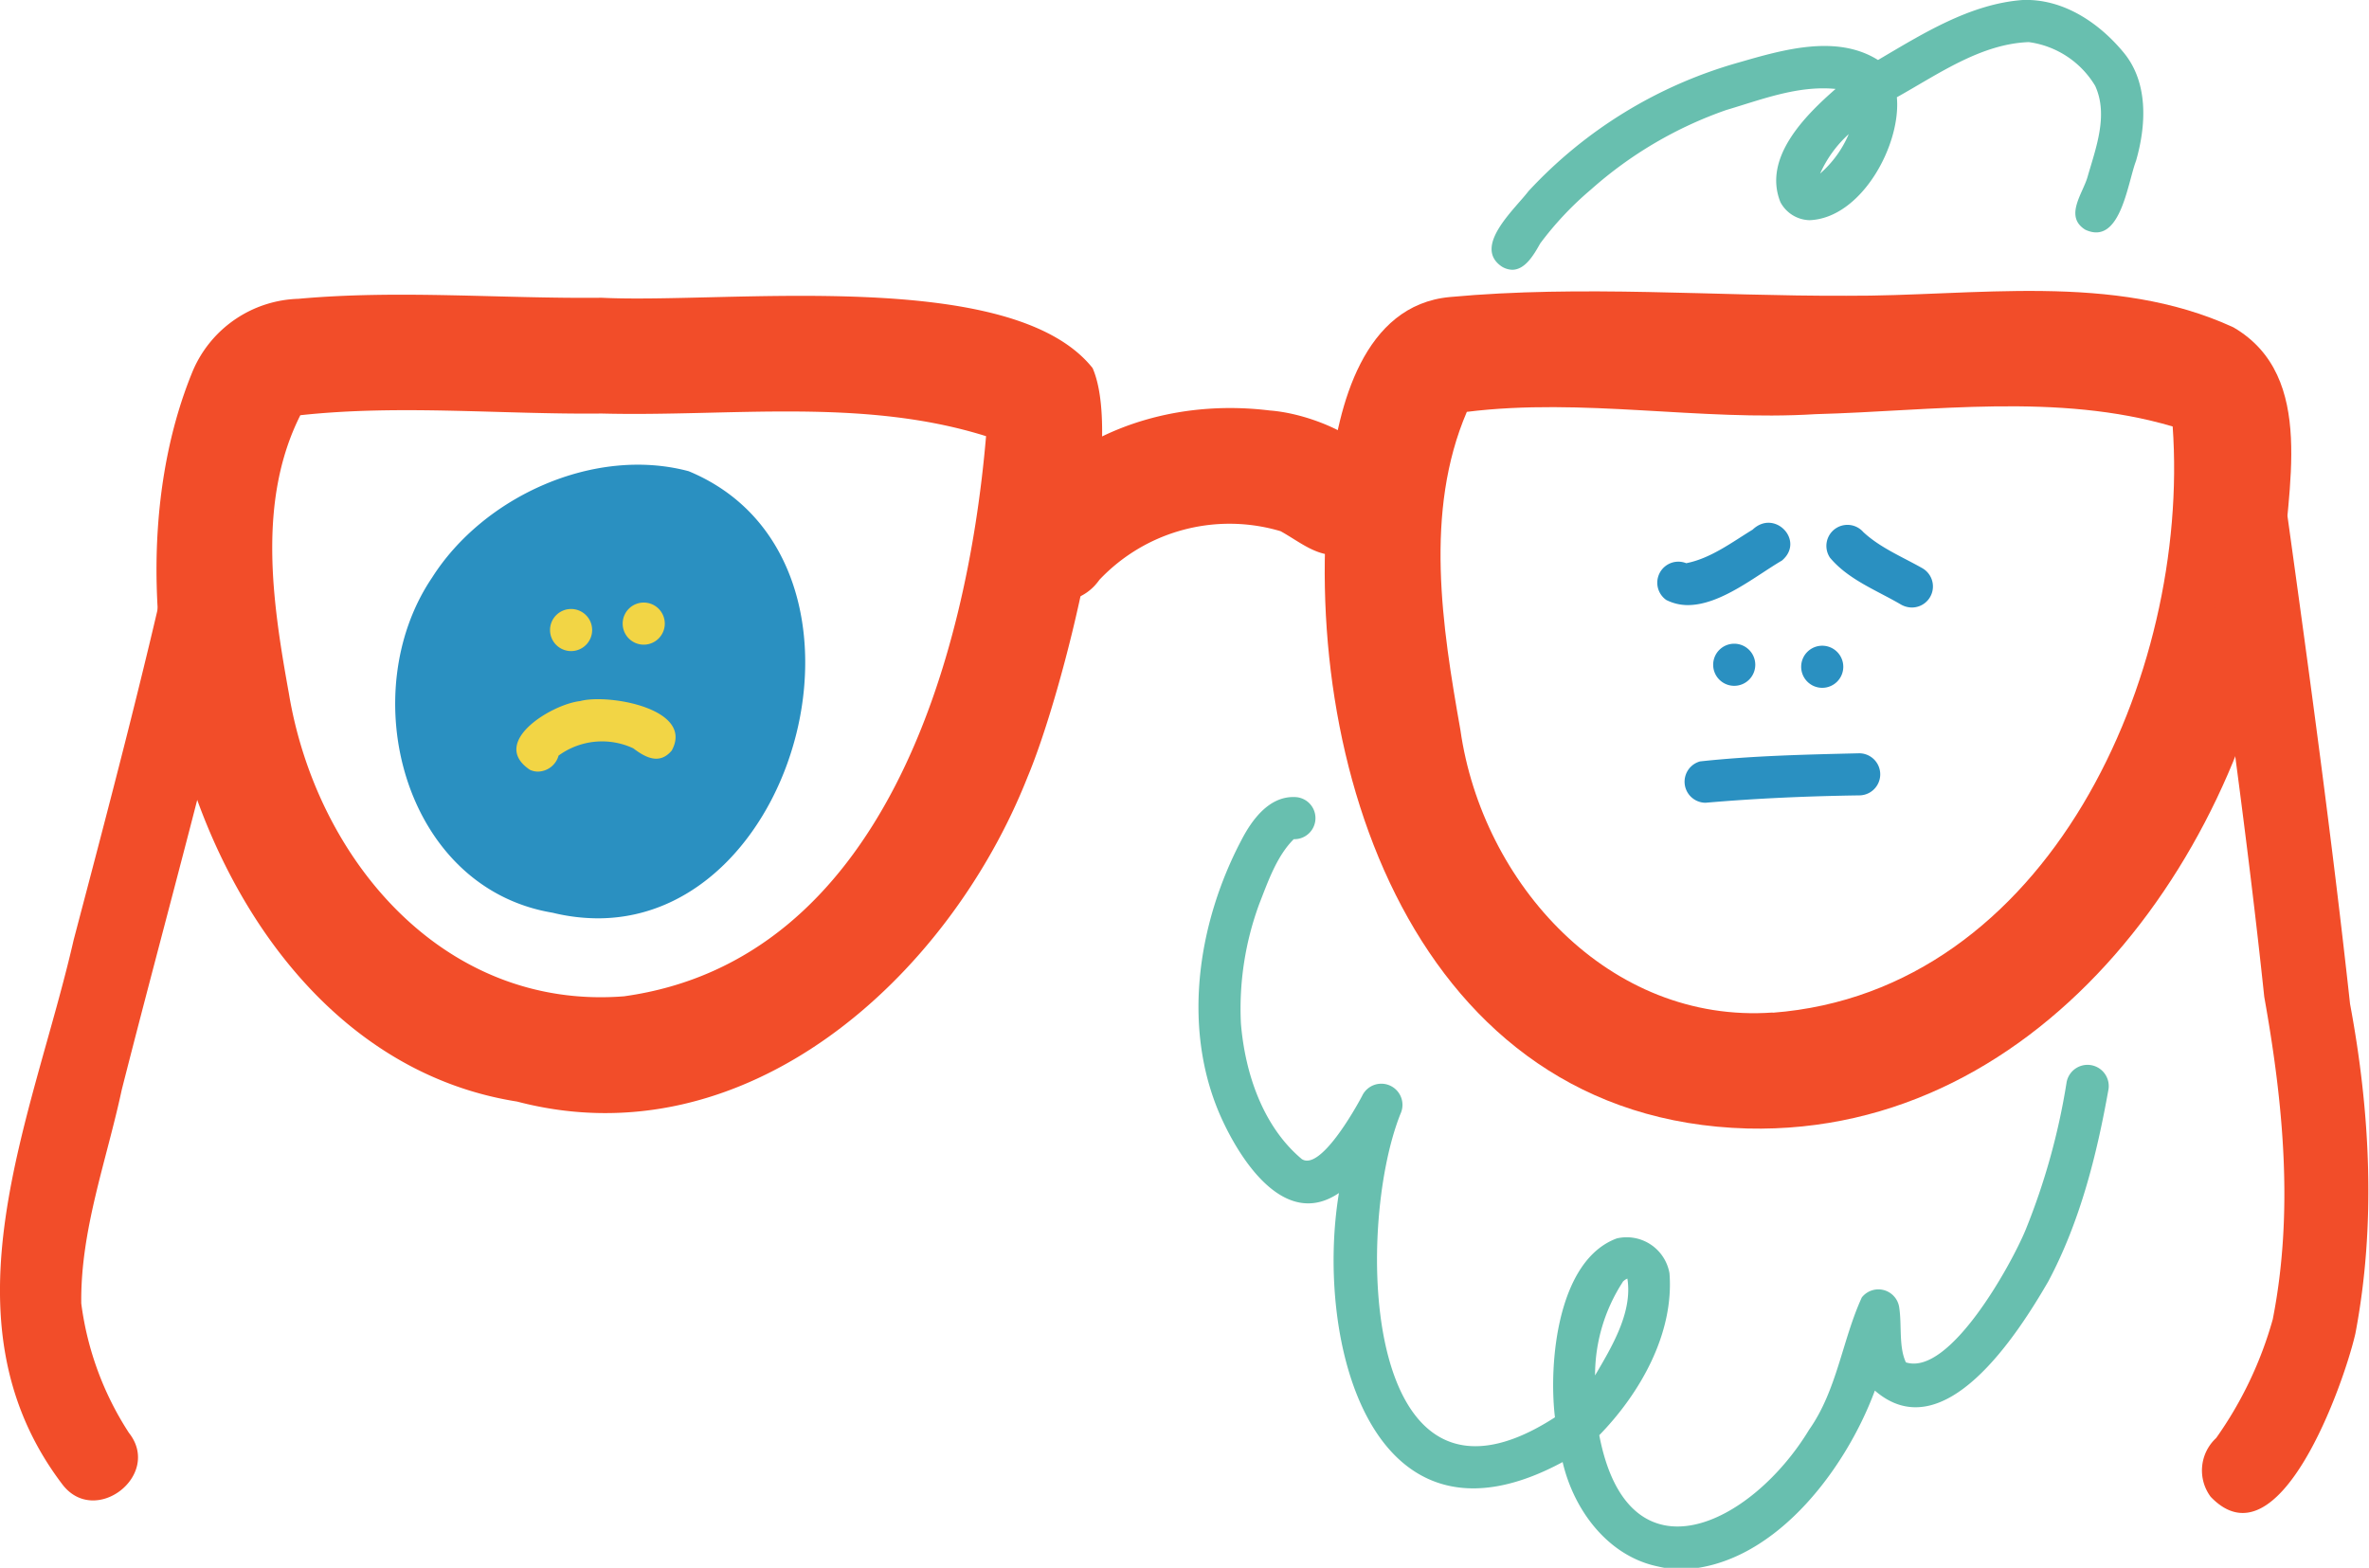
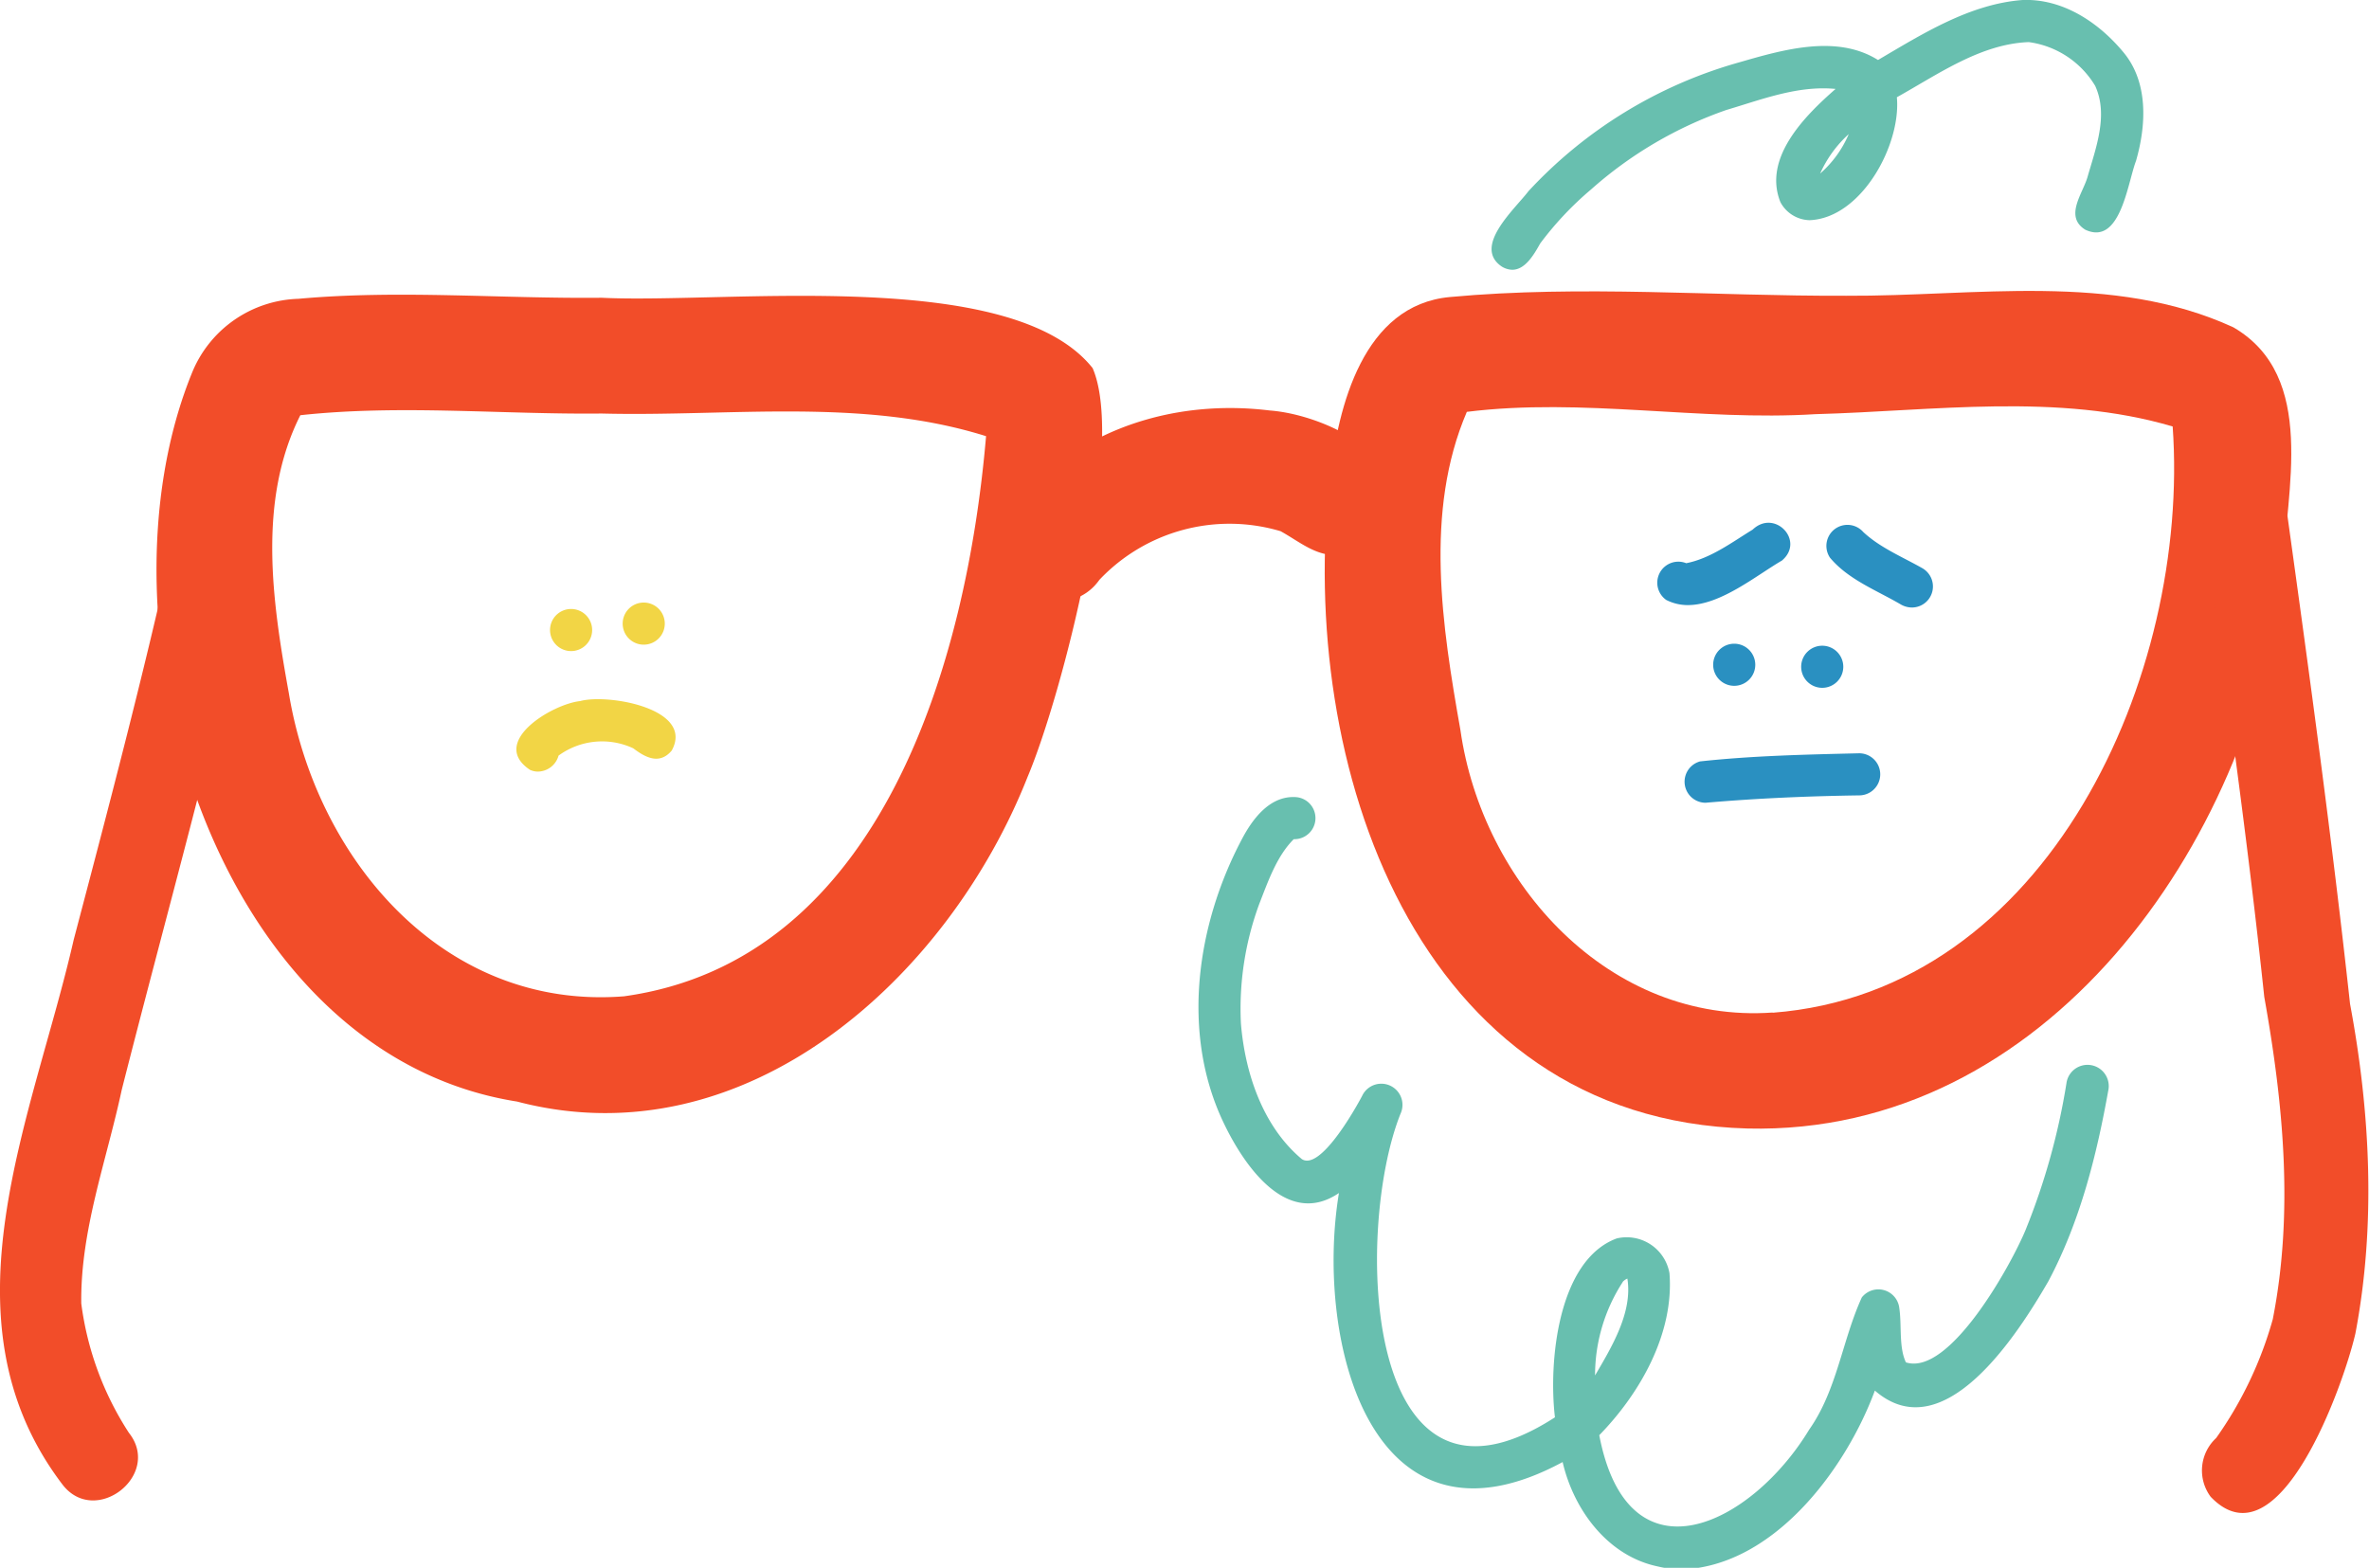
<svg xmlns="http://www.w3.org/2000/svg" viewBox="0 0 225.04 148.96">
  <defs>
    <style>.cls-1{fill:#f24d29;}.cls-2{fill:#2a90c1;}.cls-3{fill:#f2d545;}.cls-4{fill:#68bfaf;}</style>
  </defs>
  <title>L3_tellDifference</title>
  <g id="Layer_2" data-name="Layer 2">
    <g id="tell_apart" data-name="tell apart">
      <path class="cls-1" d="M49.12,104.66C20.44,100.14,8.31,59.32,18.34,35.18a11.27,11.27,0,0,1,10-6.79c9.58-.87,19.21,0,28.82-.1,11.83.59,38.92-3,46.63,6.68C107,42.33,100.91,66,97.62,73.8,90.09,92.89,70.84,110.36,49.12,104.66Zm10.15-10c24.55-3.4,32.59-32,34.4-53.22C81.91,37.75,69.3,39.6,57.15,39.29c-9.54.1-19.12-.87-28.62.16-4.1,8.15-2.65,17.78-1.09,26.42C30.06,81.68,42.17,96,59.27,94.66Z" />
      <path class="cls-1" d="M94.62,51.71c0-2.87,2.23-4.54,4.2-6.25,5.86-5.42,14-7.42,21.79-6.46,5.52.41,15,5,10.56,11.58a5.47,5.47,0,0,1-3.6,2.09c-2.31.41-4-1.14-5.92-2.2A17,17,0,0,0,104,55.57l.45-.5v0C101.58,59.2,94.47,56.84,94.62,51.71Z" />
      <path class="cls-1" d="M166,107.22c-31.59-.85-42.77-34.81-39.66-61.73.76-6.89,3.16-16.52,11.4-17.27,12.56-1.16,25.08-.07,37.65-.12,12.19.07,25.32-2.27,36.77,3,8,4.66,5,15.57,4.7,23.2C213.87,80.12,194.28,107.91,166,107.22Zm2.39-11c26.22-2,39.67-32.16,38-55.7-10.93-3.23-22.74-1.47-33.94-1.17-11,.68-22.1-1.59-33.11-.22-4.06,9.46-2.35,20.4-.61,30.23C140.8,83.94,152.86,97.31,168.4,96.2Z" />
      <path class="cls-1" d="M5.9,141C-6,125.29,3.14,106.2,7,89.29c3.24-12.3,6.65-25.21,9.36-37.47.88-5.55,9.29-3.74,7.8,1.7-3.68,16.78-8.35,33.32-12.59,50-1.46,6.81-3.94,13.38-3.85,20.32a29.46,29.46,0,0,0,4.53,12.3C15.43,140.16,9,145.14,5.9,141Z" />
      <path class="cls-1" d="M210,142.21a4.19,4.19,0,0,1,.52-5.58,36.46,36.46,0,0,0,5.38-11.29c2-10.18,1-20.52-.81-30.63-1.58-15-3.72-30-5.77-45-.64-5.14,7.17-6.29,7.92-1.09,2.16,15.57,4.29,31.14,6,46.76,1.93,10.32,2.47,21,.51,31.31C222.68,131.4,216.5,149,210,142.21Z" />
-       <path class="cls-2" d="M52.5,86.72C38.33,84.36,33.58,65.91,41.05,54.87c4.89-7.71,15.42-12.49,24.37-10.1C85,52.89,76.4,87.25,56.8,87.25A18.19,18.19,0,0,1,52.5,86.72Z" />
      <path class="cls-3" d="M52.25,59.86a2,2,0,1,1,2,2A2,2,0,0,1,52.25,59.86Z" />
      <path class="cls-3" d="M59.15,59.25a2,2,0,1,1,2,2A2,2,0,0,1,59.15,59.25Z" />
      <path class="cls-3" d="M50.34,73.14c-3.91-2.62,2.09-6.24,4.77-6.53,2.61-.72,10.89.7,8.7,4.7-1.15,1.37-2.48.68-3.65-.21a7,7,0,0,0-7.1.69,2.07,2.07,0,0,1-2,1.52A1.82,1.82,0,0,1,50.34,73.14Z" />
      <path class="cls-4" d="M142.65,25.32c-2.78-1.9,1.24-5.44,2.54-7.15a43.17,43.17,0,0,1,20-12.24c4.16-1.2,9.26-2.7,13.21-.23C182.62,3.22,187.13.37,192.15,0c3.82-.14,7.23,2.14,9.59,5s2.14,6.91,1.17,10.28c-.81,2.11-1.48,8.12-4.83,6.54-2-1.26-.24-3.41.22-5,.79-2.75,2-5.88.73-8.66A8.71,8.71,0,0,0,192.72,4c-4.58.17-8.63,3.07-12.53,5.24.42,4.5-3.36,11.49-8.29,11.68a3.22,3.22,0,0,1-2.77-1.71c-1.69-4.2,2.31-8.2,5.24-10.76-3.58-.35-7,1-10.38,2A38.25,38.25,0,0,0,151.14,18a30.88,30.88,0,0,0-4.83,5.13c-.61,1.09-1.43,2.5-2.66,2.5A2,2,0,0,1,142.65,25.32Zm30.25-8.83a10.35,10.35,0,0,0,2.72-3.75A11.29,11.29,0,0,0,172.9,16.49Z" />
      <path class="cls-4" d="M157.44,148.82c-4.72-1-7.95-5.37-9-9.91-18.22,9.83-23.56-11.55-21.25-25.56-5,3.39-9.11-2.76-11-6.77-4-8.46-2.52-18.69,1.74-26.77,1-1.93,2.64-4.19,5.09-4.08a2,2,0,1,1-.12,4c-1.63,1.62-2.46,4.07-3.27,6.13a28.75,28.75,0,0,0-1.75,11.39c.39,4.71,2.08,9.78,5.79,12.88,1.74,1.11,5-4.64,5.72-6a2,2,0,1,1,3.65,1.69c-4.37,10.9-3.69,40.71,14.67,28.84-.62-5.17.25-14.93,5.88-17a4.13,4.13,0,0,1,5,3.31c.45,5.71-2.78,11.4-6.67,15.39,2.75,14.35,14.45,8.54,19.94-.53,2.65-3.76,3.14-8.5,5-12.56a2,2,0,0,1,3.56,1c.25,1.67-.06,3.71.63,5.17,4.15,1.33,10-9.27,11.37-12.59a64,64,0,0,0,3.88-13.93,2,2,0,0,1,4,.54c-1.12,6.29-2.7,12.59-5.71,18.26-2.89,5-9.94,16.09-16.49,10.4-2.84,7.68-9.89,17-18.78,17A12.37,12.37,0,0,1,157.44,148.82Zm-3.3-27a16.29,16.29,0,0,0-2.62,8.86c1.57-2.68,3.59-6,3.07-9.2A1.22,1.22,0,0,0,154.14,121.8Z" />
      <path class="cls-2" d="M158.28,57a2,2,0,0,1,1.9-3.49c2.32-.45,4.36-2,6.31-3.19,2.1-2,5,1.07,2.78,2.94-2.47,1.44-5.81,4.22-8.92,4.23A4.5,4.5,0,0,1,158.28,57Z" />
      <path class="cls-2" d="M180.6,57.45c-2.31-1.36-5-2.36-6.76-4.46A2,2,0,0,1,177,50.55c1.61,1.5,3.72,2.36,5.62,3.44a2,2,0,0,1-1,3.73A2.14,2.14,0,0,1,180.6,57.45Z" />
      <path class="cls-2" d="M162.74,63.16a2,2,0,1,1,2,2A2,2,0,0,1,162.74,63.16Z" />
      <path class="cls-2" d="M171.1,63.35a2,2,0,1,1,2,2A2,2,0,0,1,171.1,63.35Z" />
      <path class="cls-2" d="M161.5,72.34c5-.54,10.06-.65,15.11-.77a2,2,0,0,1,0,4c-4.87.07-9.75.28-14.59.7A2,2,0,0,1,161.5,72.34Z" />
    </g>
  </g>
</svg>